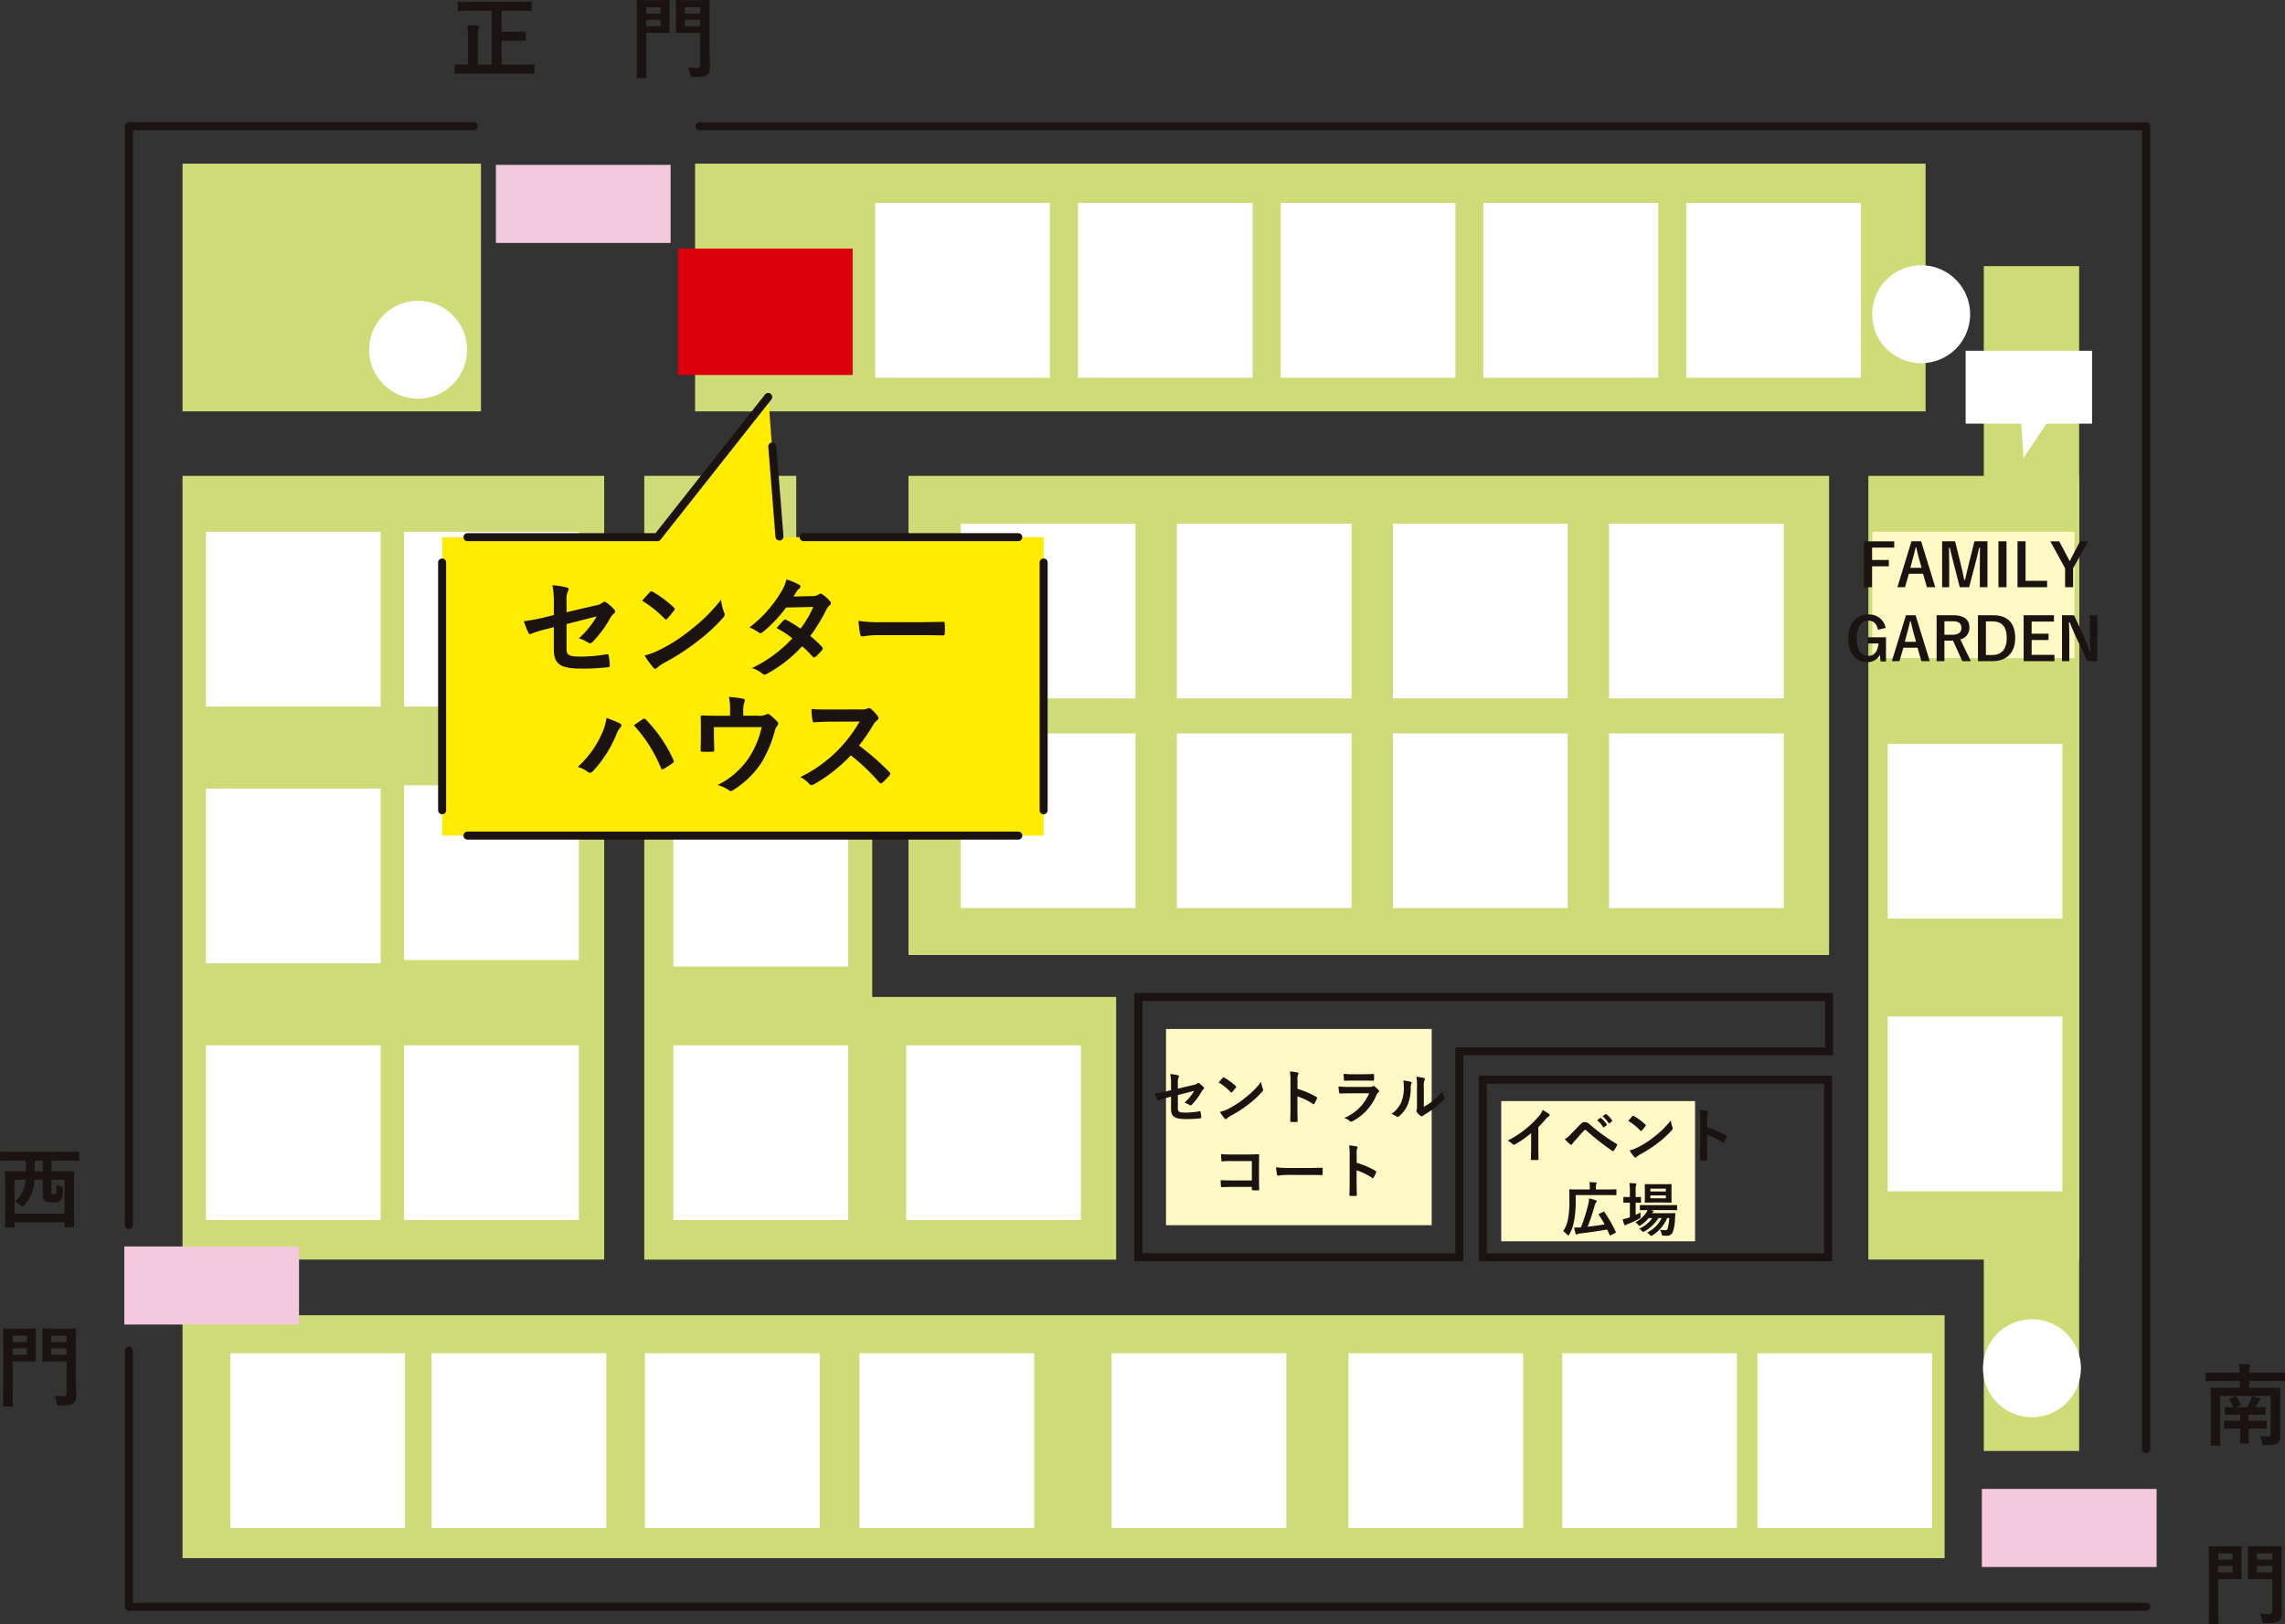
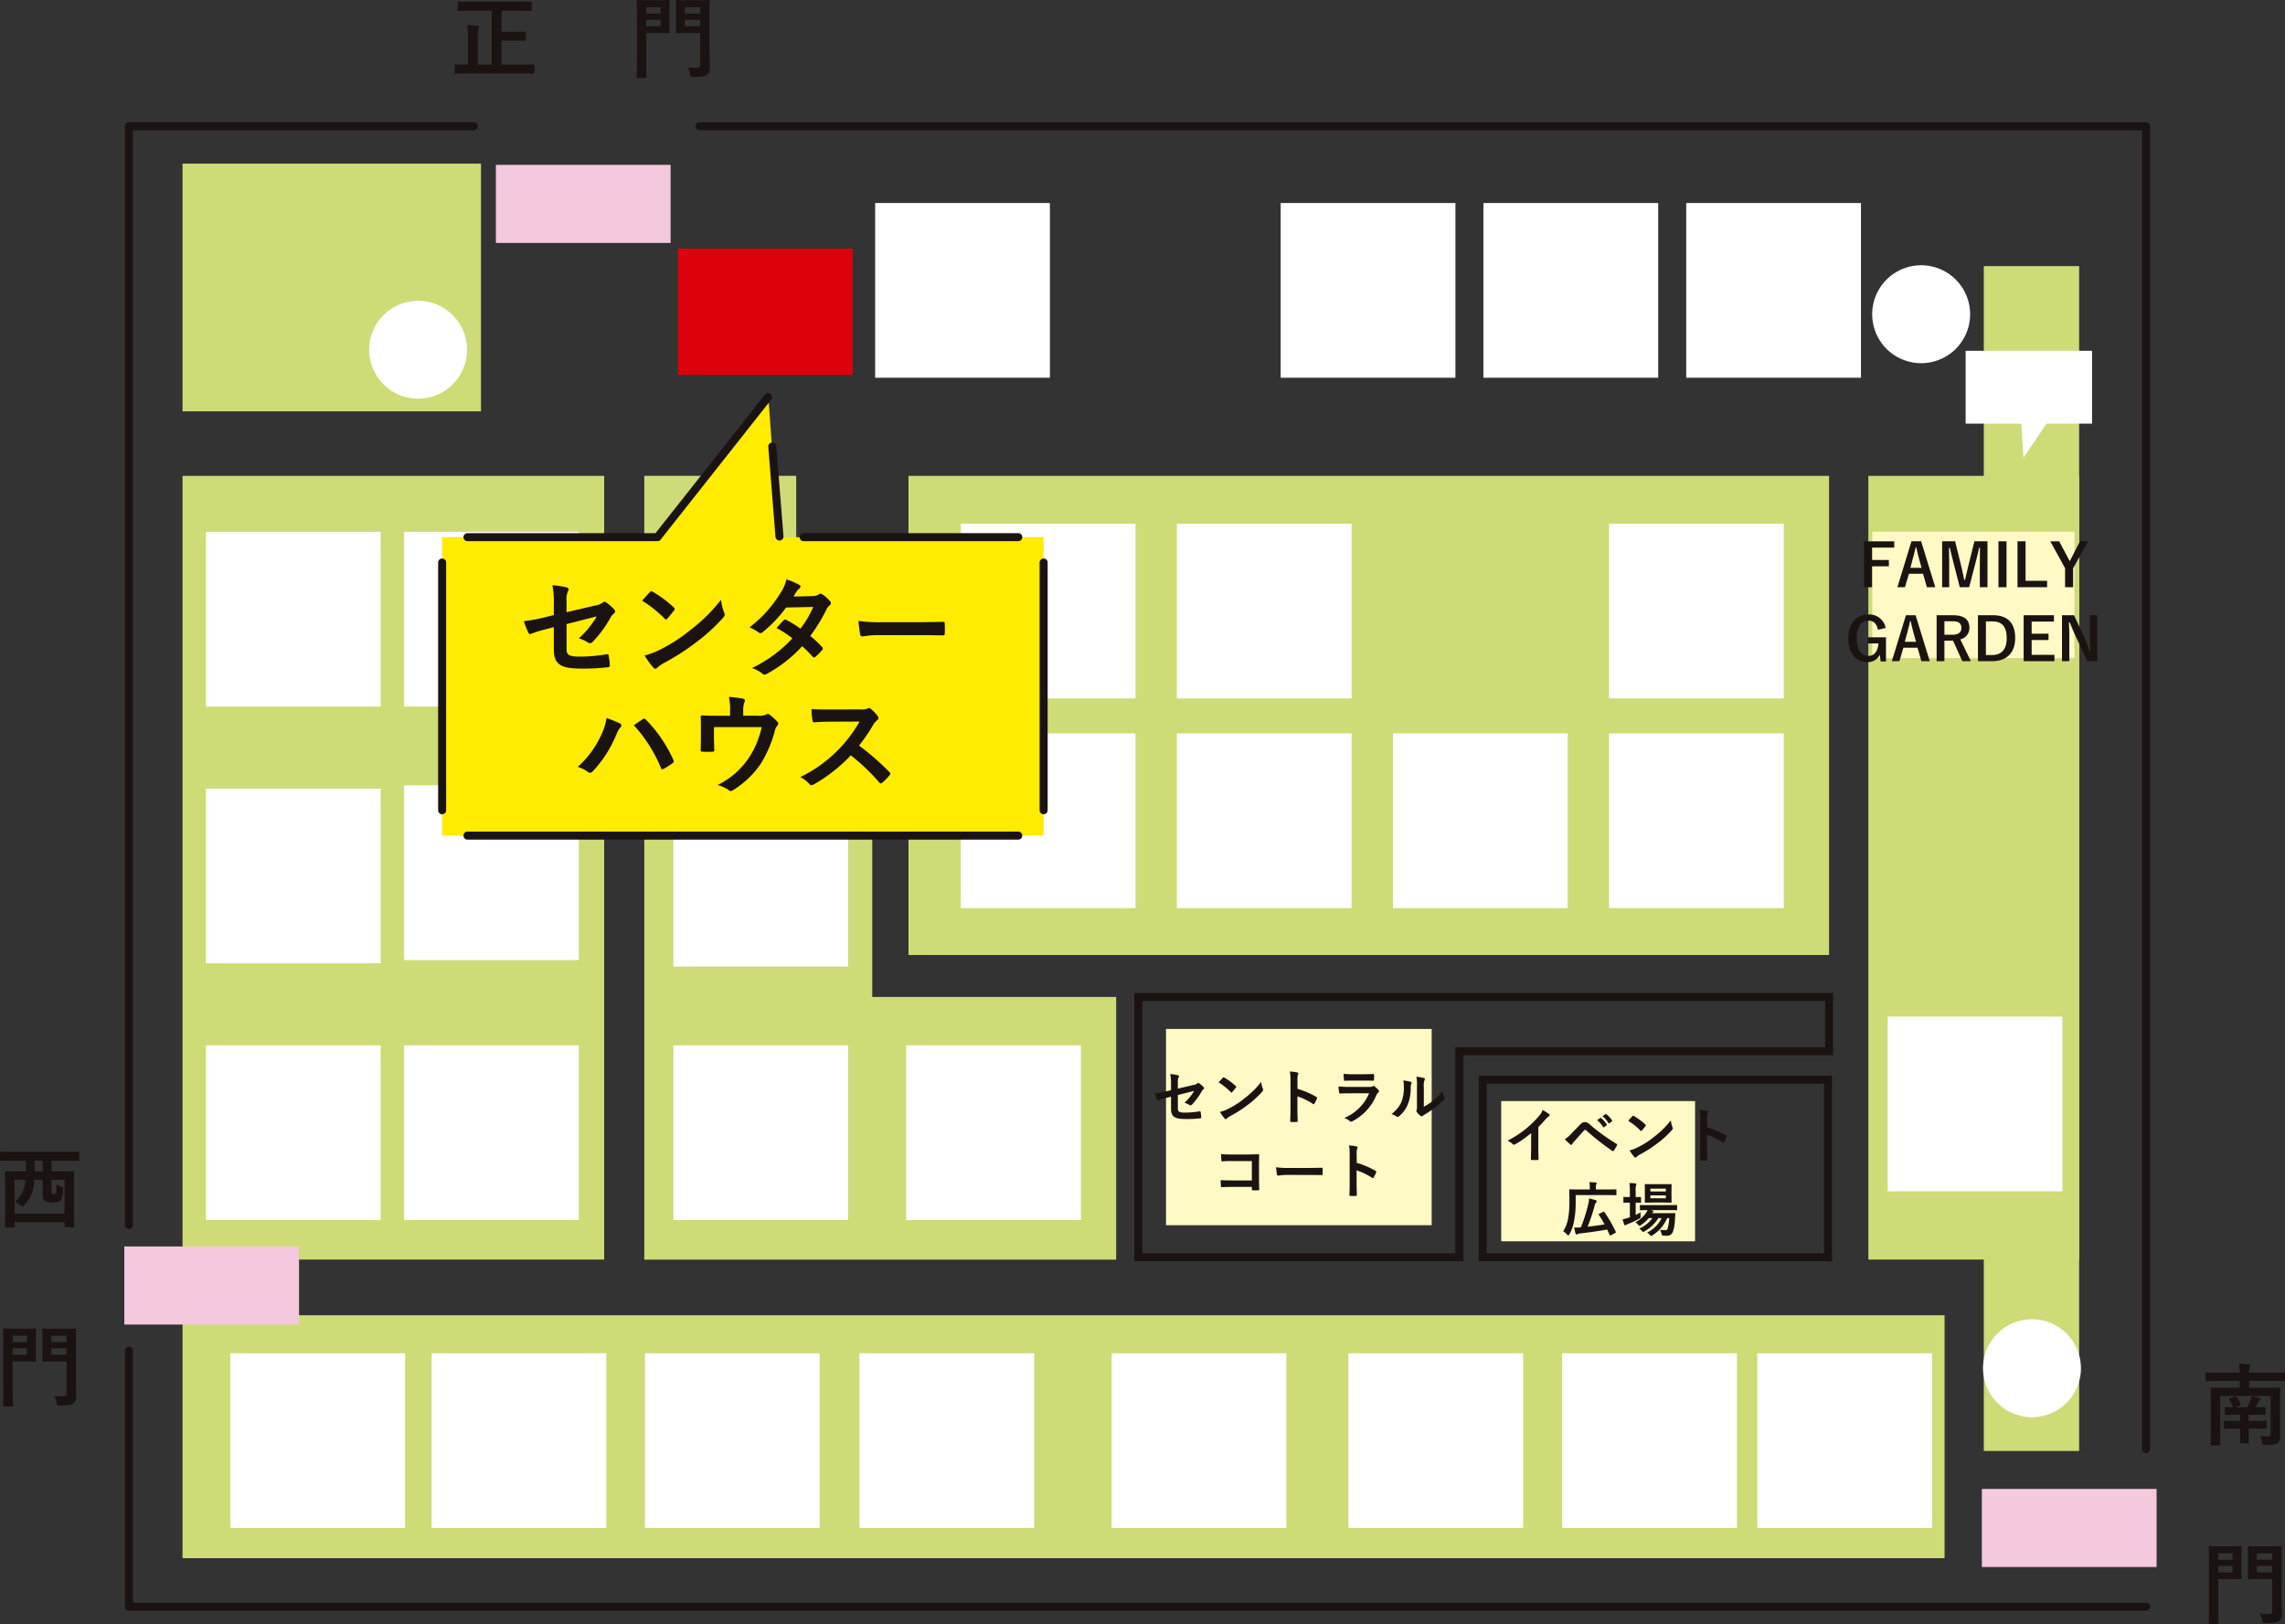
<svg xmlns="http://www.w3.org/2000/svg" width="410.059" height="291.5" viewBox="0 0 410.059 291.5">
  <rect x="0" y="0" width="410.059" height="291.5" fill="#333333" stroke="none" />
  <g id="index_start_map" transform="translate(-174.317 -613.657)">
-     <rect id="長方形_2031" data-name="長方形 2031" width="220.825" height="44.459" transform="translate(299.055 643.026)" fill="#cedb77" />
    <rect id="長方形_2032" data-name="長方形 2032" width="17.113" height="212.652" transform="translate(530.322 661.419)" fill="#cedb77" />
    <path id="パス_5149" data-name="パス 5149" d="M295.6,766.545v-56.37H281.96V673.028H254.691V813.7h84.686v-47.15Z" transform="translate(35.245 26.035)" fill="#cedb77" />
    <rect id="長方形_2033" data-name="長方形 2033" width="165.205" height="85.997" transform="translate(337.35 699.063)" fill="#cedb77" />
    <rect id="長方形_2034" data-name="長方形 2034" width="316.211" height="43.598" transform="translate(207.074 849.711)" fill="#cedb77" />
    <rect id="長方形_2035" data-name="長方形 2035" width="75.666" height="140.655" transform="translate(207.074 699.063)" fill="#cedb77" />
    <rect id="長方形_2036" data-name="長方形 2036" width="53.558" height="44.459" transform="translate(207.074 643.026)" fill="#cedb77" />
    <rect id="長方形_2037" data-name="長方形 2037" width="37.851" height="140.655" transform="translate(509.606 699.063)" fill="#cedb77" />
    <g id="グループ_4066" data-name="グループ 4066" transform="translate(215.644 856.532)">
      <g id="グループ_4065" data-name="グループ 4065">
        <rect id="長方形_2038" data-name="長方形 2038" width="31.359" height="31.359" fill="#fff" />
      </g>
    </g>
    <g id="グループ_4068" data-name="グループ 4068" transform="translate(440.534 650.095)">
      <g id="グループ_4067" data-name="グループ 4067">
        <rect id="長方形_2039" data-name="長方形 2039" width="31.358" height="31.358" fill="#fff" />
      </g>
    </g>
    <g id="グループ_4070" data-name="グループ 4070" transform="translate(416.303 856.532)">
      <g id="グループ_4069" data-name="グループ 4069">
        <rect id="長方形_2040" data-name="長方形 2040" width="31.359" height="31.359" fill="#fff" />
      </g>
    </g>
    <g id="グループ_4072" data-name="グループ 4072" transform="translate(454.662 856.532)">
      <g id="グループ_4071" data-name="グループ 4071">
        <rect id="長方形_2041" data-name="長方形 2041" width="31.359" height="31.359" fill="#fff" />
      </g>
    </g>
    <g id="グループ_4074" data-name="グループ 4074" transform="translate(331.369 650.095)">
      <g id="グループ_4073" data-name="グループ 4073">
        <rect id="長方形_2042" data-name="長方形 2042" width="31.359" height="31.358" fill="#fff" />
      </g>
    </g>
    <g id="グループ_4076" data-name="グループ 4076" transform="translate(251.771 856.532)">
      <g id="グループ_4075" data-name="グループ 4075">
        <rect id="長方形_2043" data-name="長方形 2043" width="31.359" height="31.359" fill="#fff" />
      </g>
    </g>
    <g id="グループ_4078" data-name="グループ 4078" transform="translate(385.514 707.642)">
      <g id="グループ_4077" data-name="グループ 4077">
        <rect id="長方形_2044" data-name="長方形 2044" width="31.358" height="31.359" fill="#fff" />
      </g>
    </g>
    <g id="グループ_4080" data-name="グループ 4080" transform="translate(295.975 658.272)">
      <g id="グループ_4079" data-name="グループ 4079" transform="translate(0)">
        <rect id="長方形_2045" data-name="長方形 2045" width="31.359" height="22.685" fill="#dc000c" />
      </g>
    </g>
    <g id="グループ_4084" data-name="グループ 4084" transform="translate(443.721 811.275)">
      <g id="グループ_4081" data-name="グループ 4081">
        <rect id="長方形_2046" data-name="長方形 2046" width="34.788" height="25.168" fill="#fffac5" />
      </g>
      <g id="グループ_4083" data-name="グループ 4083" transform="translate(1.15 1.595)">
        <g id="グループ_4082" data-name="グループ 4082">
          <path id="パス_5150" data-name="パス 5150" d="M367.911,758.727c0,.732.011,1.359.033,2.21.012.137-.042.18-.158.18a8.748,8.748,0,0,1-1.064,0c-.117,0-.158-.043-.148-.17.012-.765.043-1.456.043-2.178v-2.476a18.312,18.312,0,0,1-2.922,2.04.292.292,0,0,1-.16.043.3.3,0,0,1-.223-.107,3.962,3.962,0,0,0-.915-.627,17.988,17.988,0,0,0,5.61-4.4,3.083,3.083,0,0,0,.67-1.095,9.463,9.463,0,0,1,1.178.744.186.186,0,0,1,.086.158.3.3,0,0,1-.15.234,3.469,3.469,0,0,0-.637.585,17.193,17.193,0,0,1-1.244,1.338Z" transform="translate(-362.397 -752.14)" fill="#1a1311" />
          <path id="パス_5151" data-name="パス 5151" d="M370.612,756.269c.521-.531,1.042-1.073,1.541-1.6.424-.446.626-.564.957-.564a1.233,1.233,0,0,1,.924.436,33.6,33.6,0,0,0,4.76,3.452.187.187,0,0,1,.095.288,6.288,6.288,0,0,1-.552.923c-.053.075-.106.118-.16.118a.178.178,0,0,1-.116-.043,48.481,48.481,0,0,1-4.707-3.707.261.261,0,0,0-.17-.075.224.224,0,0,0-.17.086c-.521.541-1,1.115-1.732,1.922a3.377,3.377,0,0,0-.424.542.241.241,0,0,1-.193.137.208.208,0,0,1-.147-.075,11.965,11.965,0,0,1-.99-.933A4.881,4.881,0,0,0,370.612,756.269Zm5.279-2.91c.053-.043.1-.033.16.02a4.937,4.937,0,0,1,1.01,1.136.109.109,0,0,1-.033.171l-.445.329a.112.112,0,0,1-.181-.032,5.269,5.269,0,0,0-1.073-1.233Zm.945-.692c.065-.042.1-.03.161.023a4.415,4.415,0,0,1,1.008,1.093.123.123,0,0,1-.032.191l-.426.329c-.085.063-.137.032-.181-.033a5.009,5.009,0,0,0-1.062-1.22Z" transform="translate(-359.27 -751.924)" fill="#1a1311" />
          <path id="パス_5152" data-name="パス 5152" d="M378.192,752.952a.2.2,0,0,1,.148-.086.283.283,0,0,1,.138.053,11.085,11.085,0,0,1,2.028,1.509c.065.063.1.1.1.15a.231.231,0,0,1-.063.137c-.16.213-.511.639-.659.8-.053.053-.085.086-.128.086s-.085-.033-.138-.086a11.164,11.164,0,0,0-2.168-1.73C377.681,753.493,377.989,753.164,378.192,752.952Zm.924,5.6a15.614,15.614,0,0,0,3.06-1.976,15.924,15.924,0,0,0,2.911-2.889,4.648,4.648,0,0,0,.3,1.243.554.554,0,0,1,.052.2c0,.095-.052.18-.17.318a17.388,17.388,0,0,1-2.443,2.253,22.962,22.962,0,0,1-3.209,2.082,3.718,3.718,0,0,0-.712.489.287.287,0,0,1-.191.106.274.274,0,0,1-.18-.116,7.38,7.38,0,0,1-.85-1.181A6.329,6.329,0,0,0,379.116,758.55Z" transform="translate(-355.798 -751.826)" fill="#1a1311" />
          <path id="パス_5153" data-name="パス 5153" d="M387.706,755.256a15.044,15.044,0,0,1,3.379,1.443c.116.065.17.14.116.278a6.44,6.44,0,0,1-.457.925c-.043.073-.085.116-.138.116a.159.159,0,0,1-.117-.053,11.78,11.78,0,0,0-2.795-1.361v2.349c0,.689.022,1.316.043,2.082.01.128-.043.16-.191.16a7.42,7.42,0,0,1-.946,0c-.148,0-.2-.032-.2-.16.03-.787.042-1.413.042-2.093v-5.228a8.061,8.061,0,0,0-.107-1.571,7.822,7.822,0,0,1,1.328.17c.148.032.2.095.2.181a.576.576,0,0,1-.083.245,2.737,2.737,0,0,0-.075,1Z" transform="translate(-351.9 -752.143)" fill="#1a1311" />
          <path id="パス_5154" data-name="パス 5154" d="M371.571,764.766a17.773,17.773,0,0,1-.3,3.411,7.232,7.232,0,0,1-.85,2.348c-.075.138-.117.2-.17.2s-.108-.053-.213-.171a3.733,3.733,0,0,0-.712-.6,5.851,5.851,0,0,0,.872-2.221,16.152,16.152,0,0,0,.243-3.176c0-1.326-.02-1.932-.02-2,0-.107.011-.118.117-.118.065,0,.436.022,1.446.022H374.1v-.457a4.231,4.231,0,0,0-.063-.86c.4.01.754.032,1.126.063.106.011.17.043.17.106a.377.377,0,0,1-.063.2,1,1,0,0,0-.075.457v.489h2.156c1.008,0,1.361-.022,1.424-.022.095,0,.106.011.106.118v.806c0,.118-.011.128-.106.128-.063,0-.416-.02-1.424-.02h-5.778Zm4.928,1.721c.138-.063.16-.073.224.021a25.243,25.243,0,0,1,2.04,3.549c.042.106.03.148-.1.211l-.787.414c-.127.065-.181.033-.223-.073-.138-.318-.275-.637-.424-.955-1.371.243-3.208.519-4.95.711a1.017,1.017,0,0,0-.394.118.35.35,0,0,1-.17.063c-.075,0-.117-.043-.16-.16-.085-.3-.17-.679-.255-1.1.383.01.734.01,1.211-.021a29.636,29.636,0,0,0,1.328-4.208,5.142,5.142,0,0,0,.138-.987,10.59,10.59,0,0,1,1.18.318c.148.043.181.1.181.18a.323.323,0,0,1-.1.214,1.42,1.42,0,0,0-.265.594,33.348,33.348,0,0,1-1.264,3.772c1.042-.116,2.1-.256,3.05-.426a17.78,17.78,0,0,0-1.041-1.709c-.053-.086-.042-.128.085-.191Z" transform="translate(-359.358 -748.192)" fill="#1a1311" />
          <path id="パス_5155" data-name="パス 5155" d="M379.084,766.972c.286-.137.584-.275.88-.434-.009.181-.009.426-.009.659.009.351.009.329-.278.489a14.777,14.777,0,0,1-1.953.912,1.609,1.609,0,0,0-.341.15.327.327,0,0,1-.19.095c-.065,0-.108-.03-.161-.137a6.981,6.981,0,0,1-.286-.947,7.362,7.362,0,0,0,1.052-.265c.075-.033.16-.053.245-.086v-2.634h-.085c-.7,0-.913.021-.978.021-.095,0-.1-.011-.1-.116v-.808c0-.106.01-.117.1-.117.065,0,.278.022.978.022h.085v-.913a9.773,9.773,0,0,0-.085-1.6c.414.01.734.03,1.083.063.107.012.17.063.17.117a.542.542,0,0,1-.063.212,4.5,4.5,0,0,0-.063,1.181v.945c.573,0,.775-.022.839-.022.106,0,.117.01.117.117v.808c0,.1-.01.116-.117.116-.063,0-.266-.021-.839-.021Zm5.652.575a6.823,6.823,0,0,1-2.614,3.081c-.128.073-.191.117-.255.117s-.138-.063-.266-.2a1.982,1.982,0,0,0-.468-.4,5.667,5.667,0,0,0,2.614-2.592h-.574a7.091,7.091,0,0,1-2.476,2.359.682.682,0,0,1-.265.116c-.085,0-.138-.065-.266-.2a1.871,1.871,0,0,0-.447-.373,6.068,6.068,0,0,0,2.371-1.9h-.67a5.783,5.783,0,0,1-1.4,1.253c-.137.085-.2.138-.265.138s-.117-.063-.223-.191a2.252,2.252,0,0,0-.511-.446,5.409,5.409,0,0,0,1.965-1.743,2.115,2.115,0,0,0,.224-.444c-.872,0-1.2.02-1.253.02-.108,0-.118-.01-.118-.126v-.692c0-.105.01-.117.118-.117.062,0,.414.022,1.443.022h3.56c1.03,0,1.391-.022,1.444-.022.106,0,.117.011.117.117v.692c0,.116-.01.126-.117.126-.053,0-.414-.02-1.444-.02h-3.188l.351.083c.1.033.148.1.148.138a.145.145,0,0,1-.085.14.5.5,0,0,0-.17.191h2.773c.9,0,1.211-.022,1.274-.022.117,0,.148.022.138.138l-.073,1.073a7.194,7.194,0,0,1-.331,2.04,1.122,1.122,0,0,1-1.2.817,4.457,4.457,0,0,1-.542-.022c-.245-.02-.245-.02-.328-.349a3.7,3.7,0,0,0-.278-.7,5.653,5.653,0,0,0,.967.065c.233,0,.319-.033.414-.331a8.639,8.639,0,0,0,.278-1.825Zm-.606-6.078c.914,0,1.211-.02,1.285-.02.108,0,.117.009.117.117,0,.063-.02.318-.02.9v1.285c0,.606.02.85.02.913,0,.107-.009.117-.117.117-.073,0-.371-.022-1.285-.022h-2c-.924,0-1.221.022-1.3.022-.1,0-.116-.01-.116-.117,0-.075.02-.308.02-.913v-1.285c0-.585-.02-.84-.02-.9,0-.108.011-.117.116-.117.075,0,.373.02,1.3.02Zm-2.412.8v.511H384.5v-.511Zm2.785,1.211h-2.785V764H384.5Z" transform="translate(-356.105 -748.146)" fill="#1a1311" />
        </g>
      </g>
    </g>
    <g id="グループ_4087" data-name="グループ 4087" transform="translate(381.562 798.331)">
      <g id="グループ_4085" data-name="グループ 4085" transform="translate(2.004)">
        <rect id="長方形_2047" data-name="長方形 2047" width="47.676" height="35.222" fill="#fffac5" />
      </g>
      <g id="グループ_4086" data-name="グループ 4086" transform="translate(0 7.638)">
        <path id="パス_5156" data-name="パス 5156" d="M321.287,749.533a8.7,8.7,0,0,0-.137-1.87,7.75,7.75,0,0,1,1.369.211c.138.033.2.1.2.193a.336.336,0,0,1-.063.171,1.888,1.888,0,0,0-.138.945v1.093l2.772-.649a1.474,1.474,0,0,0,.755-.308.255.255,0,0,1,.148-.062.233.233,0,0,1,.15.062,4.127,4.127,0,0,1,.785.692.268.268,0,0,1,.095.191.285.285,0,0,1-.138.211,1.39,1.39,0,0,0-.328.414,11.16,11.16,0,0,1-1.69,2.294.421.421,0,0,1-.275.16.337.337,0,0,1-.2-.073,3.568,3.568,0,0,0-.882-.4,8.817,8.817,0,0,0,1.732-2.125l-2.922.742v2.412c0,.564.191.744,1.338.744a16.017,16.017,0,0,0,2.571-.233c.15-.022.161.053.181.211a4.965,4.965,0,0,1,.1.893c0,.105-.063.148-.223.16a21.12,21.12,0,0,1-2.539.127c-2.03,0-2.657-.434-2.657-1.869v-2.148l-.679.181a11.263,11.263,0,0,0-1.5.457.489.489,0,0,1-.128.042c-.075,0-.117-.053-.17-.17a8.018,8.018,0,0,1-.426-1.083,16.477,16.477,0,0,0,2-.372l.9-.223Z" transform="translate(-318.387 -747.207)" fill="#1a1311" />
        <path id="パス_5157" data-name="パス 5157" d="M327.088,748.155a.2.2,0,0,1,.15-.086.284.284,0,0,1,.137.053,11.09,11.09,0,0,1,2.03,1.509c.065.063.095.1.095.15a.23.23,0,0,1-.063.137c-.158.213-.509.639-.659.8-.053.053-.083.086-.128.086s-.083-.033-.137-.086a11.207,11.207,0,0,0-2.168-1.73C326.578,748.7,326.886,748.367,327.088,748.155Zm.925,5.6a15.789,15.789,0,0,0,3.06-1.977,16.044,16.044,0,0,0,2.91-2.889,4.708,4.708,0,0,0,.3,1.242.527.527,0,0,1,.052.2c0,.095-.052.181-.17.318a17.226,17.226,0,0,1-2.443,2.253,22.85,22.85,0,0,1-3.208,2.082,3.756,3.756,0,0,0-.714.489.284.284,0,0,1-.19.106.268.268,0,0,1-.18-.116,7.338,7.338,0,0,1-.85-1.18A6.5,6.5,0,0,0,328.013,753.754Z" transform="translate(-314.898 -747.029)" fill="#1a1311" />
        <path id="パス_5158" data-name="パス 5158" d="M336.6,750.459a14.939,14.939,0,0,1,3.378,1.444c.117.065.17.138.117.276a6.451,6.451,0,0,1-.456.925c-.043.073-.086.116-.139.116a.161.161,0,0,1-.117-.053,11.794,11.794,0,0,0-2.794-1.361v2.349c0,.691.02,1.316.042,2.082.012.128-.042.16-.191.16a7.4,7.4,0,0,1-.945,0c-.15,0-.2-.032-.2-.16.033-.787.045-1.413.045-2.093v-5.226a8.045,8.045,0,0,0-.108-1.572,7.822,7.822,0,0,1,1.328.17c.15.032.2.095.2.181a.582.582,0,0,1-.085.245,2.789,2.789,0,0,0-.073,1Z" transform="translate(-311.001 -747.346)" fill="#1a1311" />
        <path id="パス_5159" data-name="パス 5159" d="M343.168,751.13c-.532,0-1.063.01-1.594.042-.095,0-.138-.063-.16-.2a8.079,8.079,0,0,1-.116-1.073,18.928,18.928,0,0,0,1.953.085H346.9a1.178,1.178,0,0,0,.564-.116.223.223,0,0,1,.14-.063.268.268,0,0,1,.158.073,6.231,6.231,0,0,1,.712.659.307.307,0,0,1,.105.223.25.25,0,0,1-.117.2,1.218,1.218,0,0,0-.361.5,9.293,9.293,0,0,1-4.333,4.7.527.527,0,0,1-.214.073.343.343,0,0,1-.233-.126,3.084,3.084,0,0,0-.987-.552,8.288,8.288,0,0,0,4.461-4.429Zm.712-2.284c-.479,0-1.01.01-1.456.042-.106,0-.139-.063-.15-.233a9.342,9.342,0,0,1-.053-1.02,14.737,14.737,0,0,0,1.742.073h1.912c.692,0,1.254-.031,1.67-.053.095,0,.125.053.125.171a4.982,4.982,0,0,1,0,.829c0,.181-.03.223-.19.211-.351,0-.85-.02-1.5-.02Z" transform="translate(-308.34 -747.22)" fill="#1a1311" />
        <path id="パス_5160" data-name="パス 5160" d="M351.357,748.9c.18.053.2.181.137.331a1.532,1.532,0,0,0-.128.721,7.922,7.922,0,0,1-.573,3.123,5.456,5.456,0,0,1-1.509,2,.475.475,0,0,1-.276.138.362.362,0,0,1-.2-.085,3.726,3.726,0,0,0-.9-.446,5.269,5.269,0,0,0,1.764-2.115,6.908,6.908,0,0,0,.446-3.007,2.821,2.821,0,0,0-.106-.892A8.917,8.917,0,0,1,351.357,748.9Zm2.358,4.494a10.711,10.711,0,0,0,1.509-.988,10.19,10.19,0,0,0,1.859-1.805,3.052,3.052,0,0,0,.329,1.073.544.544,0,0,1,.065.181c0,.073-.045.148-.161.265a13.22,13.22,0,0,1-1.572,1.391,17.4,17.4,0,0,1-1.89,1.276,3.644,3.644,0,0,0-.308.223.342.342,0,0,1-.213.085.452.452,0,0,1-.223-.085,3.055,3.055,0,0,1-.637-.647.417.417,0,0,1-.095-.223.32.32,0,0,1,.042-.161c.075-.137.063-.265.063-.807v-3.326a8.574,8.574,0,0,0-.1-1.847,10,10,0,0,1,1.326.222c.138.033.191.1.191.181a.676.676,0,0,1-.083.266,2.915,2.915,0,0,0-.1,1.178Z" transform="translate(-305.444 -747.061)" fill="#1a1311" />
        <path id="パス_5161" data-name="パス 5161" d="M332.193,758.9h-3.707a14.479,14.479,0,0,0-1.594.063c-.117,0-.16-.052-.16-.18-.032-.288-.053-.787-.053-1.136a15.672,15.672,0,0,0,1.775.073h3.155c.552,0,1.115-.022,1.679-.043.17,0,.223.043.211.181,0,.564-.02,1.115-.02,1.679v2.539c0,.775.032,1.626.042,1.923,0,.106-.042.137-.191.148a6.731,6.731,0,0,1-.934,0c-.17-.011-.2-.022-.2-.181v-.424h-3.655c-.669,0-1.231.033-1.742.043-.095,0-.137-.043-.148-.16a10.172,10.172,0,0,1-.052-1.1c.5.032,1.115.053,1.953.053h3.644Z" transform="translate(-314.787 -742.831)" fill="#1a1311" />
        <path id="パス_5162" data-name="パス 5162" d="M335.476,760.67a8.455,8.455,0,0,0-1.562.128c-.127,0-.211-.063-.245-.223a11.726,11.726,0,0,1-.158-1.286,13.614,13.614,0,0,0,2.294.128h3.421c.807,0,1.626-.021,2.444-.033.158-.009.19.022.19.15a7.719,7.719,0,0,1,0,1c0,.128-.042.171-.19.16-.8-.01-1.584-.021-2.369-.021Z" transform="translate(-311.755 -742.109)" fill="#1a1311" />
        <path id="パス_5163" data-name="パス 5163" d="M343.983,759.684a15.062,15.062,0,0,1,3.379,1.444c.117.065.17.14.117.278a6.572,6.572,0,0,1-.456.923c-.045.075-.086.117-.14.117a.161.161,0,0,1-.117-.053,11.786,11.786,0,0,0-2.794-1.359v2.349c0,.689.02,1.316.042,2.081.012.128-.042.158-.191.158a6.9,6.9,0,0,1-.945,0c-.15,0-.2-.03-.2-.158.033-.787.043-1.413.043-2.093v-5.228a8.07,8.07,0,0,0-.106-1.572,7.944,7.944,0,0,1,1.328.171c.15.031.2.095.2.18a.582.582,0,0,1-.085.245,2.753,2.753,0,0,0-.075,1Z" transform="translate(-307.764 -743.301)" fill="#1a1311" />
      </g>
    </g>
    <g id="グループ_4091" data-name="グループ 4091" transform="translate(506.003 709.086)">
      <g id="グループ_4088" data-name="グループ 4088" transform="translate(4.312)">
        <rect id="長方形_2048" data-name="長方形 2048" width="36.283" height="22.686" fill="#fffac5" />
      </g>
      <g id="グループ_4090" data-name="グループ 4090" transform="translate(0 1.722)">
        <g id="グループ_4089" data-name="グループ 4089">
          <path id="パス_5164" data-name="パス 5164" d="M412.282,682.329H408.3v2.22h3.018v1.138H408.3v3.75h-1.446v-8.244h5.43Z" transform="translate(-404.035 -681.193)" fill="#1a1311" />
          <path id="パス_5165" data-name="パス 5165" d="M417.822,689.437h-1.5l-.7-2.422h-2.529l-.712,2.422h-1.361l2.529-8.244h1.732Zm-2.932-5.153c-.181-.647-.309-1.253-.489-2.028h-.095c-.181.785-.331,1.381-.511,2.018l-.446,1.679h2.018Z" transform="translate(-402.207 -681.193)" fill="#1a1311" />
          <path id="パス_5166" data-name="パス 5166" d="M424.741,689.437h-1.369v-4.165c0-1.03.009-1.933.02-2.91h-.148c-.213.945-.406,1.8-.68,2.8l-1.115,4.271H419.77l-1.083-4.218c-.256-.957-.459-1.849-.7-2.857h-.147c.022.955.03,1.912.03,2.932v4.143H416.6v-8.244h2.329l1.04,4.206c.213.862.424,1.818.594,2.72h.15c.223-.9.393-1.752.637-2.7l1.052-4.229h2.338Z" transform="translate(-399.76 -681.193)" fill="#1a1311" />
          <path id="パス_5167" data-name="パス 5167" d="M425.075,689.437h-1.446v-8.244h1.446Z" transform="translate(-396.679 -681.193)" fill="#1a1311" />
          <path id="パス_5168" data-name="パス 5168" d="M427.452,688.279h3.867v1.158h-5.312v-8.244h1.446Z" transform="translate(-395.636 -681.193)" fill="#1a1311" />
          <path id="パス_5169" data-name="パス 5169" d="M434.195,686.028v3.409h-1.444v-3.409l-2.656-4.835h1.592l1.637,3.07c.106.191.158.308.255.5.1-.2.148-.309.265-.511l1.584-3.06h1.466Z" transform="translate(-393.843 -681.193)" fill="#1a1311" />
          <path id="パス_5170" data-name="パス 5170" d="M410.216,693.064c-.2-1.042-.767-1.636-1.712-1.636-1.253,0-2.092,1.062-2.092,3.165s.818,3.166,2.071,3.166c1.158,0,1.71-.924,1.838-2.241H408.4v-1.1h3.261v4.344h-.955l-.161-1.2a2.348,2.348,0,0,1-2.21,1.308c-2.05,0-3.441-1.531-3.441-4.261s1.476-4.282,3.591-4.282a2.987,2.987,0,0,1,3.123,2.412Z" transform="translate(-404.894 -677.19)" fill="#1a1311" />
          <path id="パス_5171" data-name="パス 5171" d="M417.133,698.662h-1.5l-.7-2.421H412.4l-.712,2.421h-1.359l2.529-8.243h1.732Zm-2.933-5.153c-.181-.647-.308-1.253-.488-2.028h-.1c-.181.786-.329,1.381-.509,2.018l-.447,1.68h2.018Z" transform="translate(-402.509 -677.147)" fill="#1a1311" />
          <path id="パス_5172" data-name="パス 5172" d="M418.878,690.419c2.008,0,2.922.806,2.922,2.241a2.093,2.093,0,0,1-1.637,2.093l1.9,3.908h-1.541l-1.667-3.7c-.117,0-.233.011-.373.011h-1.167v3.685h-1.4v-8.243Zm-1.561,3.5h1.433c1.126,0,1.615-.469,1.615-1.234,0-.732-.414-1.19-1.551-1.19h-1.5Z" transform="translate(-400.062 -677.147)" fill="#1a1311" />
          <path id="パス_5173" data-name="パス 5173" d="M423.835,690.419c2.454,0,3.92,1.295,3.92,4.068s-1.637,4.174-4.113,4.174h-2.571v-8.243Zm-1.339,7.139h1.116c1.6,0,2.624-.915,2.624-3.06,0-2.126-.957-2.976-2.549-2.976H422.5Z" transform="translate(-397.8 -677.147)" fill="#1a1311" />
          <path id="パス_5174" data-name="パス 5174" d="M432.21,691.555h-4v2.178h3.028v1.136h-3.028v2.656h4.09v1.136H426.77v-8.243h5.44Z" transform="translate(-395.301 -677.147)" fill="#1a1311" />
          <path id="パス_5175" data-name="パス 5175" d="M437.874,698.662H436.12l-2-4.249c-.478-1.03-.807-1.8-1.18-2.719H432.8c.053.977.075,1.955.075,2.975v3.993h-1.318v-8.243h2.158l1.709,3.654a25.132,25.132,0,0,1,1.095,2.827h.148c-.065-1.01-.106-1.913-.106-3.018v-3.462h1.318Z" transform="translate(-393.204 -677.147)" fill="#1a1311" />
        </g>
      </g>
    </g>
    <g id="グループ_4093" data-name="グループ 4093" transform="translate(263.307 643.245)">
      <g id="グループ_4092" data-name="グループ 4092" transform="translate(0)">
        <rect id="長方形_2049" data-name="長方形 2049" width="31.358" height="14.014" fill="#f4c8dd" />
      </g>
    </g>
    <g id="グループ_4095" data-name="グループ 4095" transform="translate(196.624 837.369)">
      <g id="グループ_4094" data-name="グループ 4094">
        <rect id="長方形_2050" data-name="長方形 2050" width="31.359" height="14.013" fill="#f4c8dd" />
      </g>
    </g>
    <g id="グループ_4097" data-name="グループ 4097" transform="translate(529.975 880.884)">
      <g id="グループ_4096" data-name="グループ 4096">
        <rect id="長方形_2051" data-name="長方形 2051" width="31.359" height="14.013" fill="#f4c8dd" />
      </g>
    </g>
    <g id="グループ_4099" data-name="グループ 4099" transform="translate(385.514 745.281)">
      <g id="グループ_4098" data-name="グループ 4098">
        <rect id="長方形_2052" data-name="長方形 2052" width="31.358" height="31.359" fill="#fff" />
      </g>
    </g>
    <g id="グループ_4101" data-name="グループ 4101" transform="translate(424.293 707.642)">
      <g id="グループ_4100" data-name="グループ 4100" transform="translate(0)">
-         <rect id="長方形_2053" data-name="長方形 2053" width="31.359" height="31.359" fill="#fff" />
-       </g>
+         </g>
    </g>
    <g id="グループ_4103" data-name="グループ 4103" transform="translate(463.072 707.642)">
      <g id="グループ_4102" data-name="グループ 4102">
        <rect id="長方形_2054" data-name="長方形 2054" width="31.359" height="31.359" fill="#fff" />
      </g>
    </g>
    <g id="グループ_4105" data-name="グループ 4105" transform="translate(211.273 755.19)">
      <g id="グループ_4104" data-name="グループ 4104">
        <rect id="長方形_2055" data-name="長方形 2055" width="31.358" height="31.358" fill="#fff" />
      </g>
    </g>
    <g id="グループ_4107" data-name="グループ 4107" transform="translate(295.158 755.769)">
      <g id="グループ_4106" data-name="グループ 4106">
        <rect id="長方形_2056" data-name="長方形 2056" width="31.359" height="31.359" fill="#fff" />
      </g>
    </g>
    <g id="グループ_4109" data-name="グループ 4109" transform="translate(463.072 745.281)">
      <g id="グループ_4108" data-name="グループ 4108">
        <rect id="長方形_2057" data-name="長方形 2057" width="31.359" height="31.359" fill="#fff" />
      </g>
    </g>
    <g id="グループ_4111" data-name="グループ 4111" transform="translate(211.273 709.107)">
      <g id="グループ_4110" data-name="グループ 4110">
        <rect id="長方形_2058" data-name="長方形 2058" width="31.358" height="31.359" fill="#fff" />
      </g>
    </g>
    <g id="グループ_4113" data-name="グループ 4113" transform="translate(328.551 856.532)">
      <g id="グループ_4112" data-name="グループ 4112" transform="translate(0)">
        <rect id="長方形_2059" data-name="長方形 2059" width="31.359" height="31.359" fill="#fff" />
      </g>
    </g>
    <g id="グループ_4115" data-name="グループ 4115" transform="translate(513.072 796.109)">
      <g id="グループ_4114" data-name="グループ 4114">
        <rect id="長方形_2060" data-name="長方形 2060" width="31.359" height="31.359" fill="#fff" />
      </g>
    </g>
    <g id="グループ_4117" data-name="グループ 4117" transform="translate(513.072 747.159)">
      <g id="グループ_4116" data-name="グループ 4116">
-         <rect id="長方形_2061" data-name="長方形 2061" width="31.359" height="31.358" fill="#fff" />
-       </g>
+         </g>
    </g>
    <g id="グループ_4119" data-name="グループ 4119" transform="translate(290.053 856.532)">
      <g id="グループ_4118" data-name="グループ 4118">
        <rect id="長方形_2062" data-name="長方形 2062" width="31.358" height="31.359" fill="#fff" />
      </g>
    </g>
    <g id="グループ_4121" data-name="グループ 4121" transform="translate(211.273 801.271)">
      <g id="グループ_4120" data-name="グループ 4120">
        <rect id="長方形_2063" data-name="長方形 2063" width="31.358" height="31.359" fill="#fff" />
      </g>
    </g>
    <g id="グループ_4123" data-name="グループ 4123" transform="translate(346.735 745.281)">
      <g id="グループ_4122" data-name="グループ 4122">
        <rect id="長方形_2064" data-name="長方形 2064" width="31.359" height="31.359" fill="#fff" />
      </g>
    </g>
    <g id="グループ_4125" data-name="グループ 4125" transform="translate(404.144 650.095)">
      <g id="グループ_4124" data-name="グループ 4124">
        <rect id="長方形_2065" data-name="長方形 2065" width="31.359" height="31.358" fill="#fff" />
      </g>
    </g>
    <g id="グループ_4127" data-name="グループ 4127" transform="translate(476.921 650.095)">
      <g id="グループ_4126" data-name="グループ 4126">
        <rect id="長方形_2066" data-name="長方形 2066" width="31.358" height="31.358" fill="#fff" />
      </g>
    </g>
    <g id="グループ_4129" data-name="グループ 4129" transform="translate(424.293 745.281)">
      <g id="グループ_4128" data-name="グループ 4128" transform="translate(0)">
        <rect id="長方形_2067" data-name="長方形 2067" width="31.359" height="31.359" fill="#fff" />
      </g>
    </g>
    <g id="グループ_4131" data-name="グループ 4131" transform="translate(346.735 707.642)">
      <g id="グループ_4130" data-name="グループ 4130">
        <rect id="長方形_2068" data-name="長方形 2068" width="31.359" height="31.359" fill="#fff" />
      </g>
    </g>
    <g id="グループ_4133" data-name="グループ 4133" transform="translate(246.838 709.107)">
      <g id="グループ_4132" data-name="グループ 4132">
        <rect id="長方形_2069" data-name="長方形 2069" width="31.359" height="31.359" fill="#fff" />
      </g>
    </g>
    <g id="グループ_4135" data-name="グループ 4135" transform="translate(373.803 856.532)">
      <g id="グループ_4134" data-name="グループ 4134" transform="translate(0)">
        <rect id="長方形_2070" data-name="長方形 2070" width="31.359" height="31.359" fill="#fff" />
      </g>
    </g>
    <g id="グループ_4137" data-name="グループ 4137" transform="translate(246.838 801.271)">
      <g id="グループ_4136" data-name="グループ 4136">
        <rect id="長方形_2071" data-name="長方形 2071" width="31.359" height="31.359" fill="#fff" />
      </g>
    </g>
    <g id="グループ_4139" data-name="グループ 4139" transform="translate(246.838 754.607)">
      <g id="グループ_4138" data-name="グループ 4138">
        <rect id="長方形_2072" data-name="長方形 2072" width="31.359" height="31.359" fill="#fff" />
      </g>
    </g>
    <g id="グループ_4141" data-name="グループ 4141" transform="translate(336.935 801.271)">
      <g id="グループ_4140" data-name="グループ 4140" transform="translate(0)">
        <rect id="長方形_2073" data-name="長方形 2073" width="31.359" height="31.359" fill="#fff" />
      </g>
    </g>
    <g id="グループ_4143" data-name="グループ 4143" transform="translate(489.678 856.532)">
      <g id="グループ_4142" data-name="グループ 4142">
        <rect id="長方形_2074" data-name="長方形 2074" width="31.359" height="31.359" fill="#fff" />
      </g>
    </g>
    <g id="グループ_4145" data-name="グループ 4145" transform="translate(295.158 801.271)">
      <g id="グループ_4144" data-name="グループ 4144">
        <rect id="長方形_2075" data-name="長方形 2075" width="31.359" height="31.359" fill="#fff" />
      </g>
    </g>
    <g id="グループ_4147" data-name="グループ 4147" transform="translate(367.756 650.095)">
      <g id="グループ_4146" data-name="グループ 4146" transform="translate(0)">
-         <rect id="長方形_2076" data-name="長方形 2076" width="31.359" height="31.358" fill="#fff" />
-       </g>
+         </g>
    </g>
    <g id="グループ_4148" data-name="グループ 4148" transform="translate(240.56 667.638)">
      <circle id="楕円形_194" data-name="楕円形 194" cx="8.787" cy="8.787" r="8.787" fill="#fff" />
    </g>
    <g id="グループ_4149" data-name="グループ 4149" transform="translate(510.296 661.266)">
      <path id="パス_5176" data-name="パス 5176" d="M425.452,655.539a8.787,8.787,0,1,1-8.788-8.786A8.789,8.789,0,0,1,425.452,655.539Z" transform="translate(-407.878 -646.753)" fill="#fff" />
    </g>
    <g id="グループ_4150" data-name="グループ 4150" transform="translate(530.182 850.438)">
      <path id="パス_5177" data-name="パス 5177" d="M439.276,787.044a8.787,8.787,0,1,1-8.788-8.785A8.788,8.788,0,0,1,439.276,787.044Z" transform="translate(-421.702 -778.259)" fill="#fff" />
    </g>
    <g id="グループ_4151" data-name="グループ 4151" transform="translate(527.066 676.616)">
      <rect id="長方形_2077" data-name="長方形 2077" width="22.685" height="13.074" fill="#fff" />
      <path id="パス_5178" data-name="パス 5178" d="M426.449,666H431.5l-4.616,6.886Z" transform="translate(-416.505 -653.664)" fill="#fff" />
    </g>
    <path id="パス_5179" data-name="パス 5179" d="M374.88,785.7H315.824V737.538h125.4v11.2H374.88Zm-57.618-1.438h56.179V747.3h66.342v-8.319H317.263Z" transform="translate(62.052 54.323)" fill="#1a1311" />
    <path id="パス_5180" data-name="パス 5180" d="M422.194,781.173H358.8V747.867h63.391Zm-61.952-1.438h60.514V749.305H360.242Z" transform="translate(80.898 58.852)" fill="#1a1311" />
    <path id="パス_5181" data-name="パス 5181" d="M190.616,827.536a.719.719,0,0,1-.719-.719V629.629a.719.719,0,0,1,.719-.719H252.5a.719.719,0,1,1,0,1.438H191.336V826.817A.718.718,0,0,1,190.616,827.536Z" transform="translate(6.832 6.688)" fill="#1a1311" />
    <path id="パス_5182" data-name="パス 5182" d="M552.623,829.08H190.616a.72.72,0,0,1-.719-.719V782.393a.719.719,0,0,1,1.439,0v45.248H552.623a.719.719,0,1,1,0,1.438Z" transform="translate(6.832 73.676)" fill="#1a1311" />
    <path id="パス_5183" data-name="パス 5183" d="M521.412,867.762a.719.719,0,0,1-.719-.719V630.349h-258.9a.719.719,0,1,1,0-1.438H521.412a.719.719,0,0,1,.719.719V867.043A.719.719,0,0,1,521.412,867.762Z" transform="translate(38.043 6.688)" fill="#1a1311" />
    <g id="グループ_4154" data-name="グループ 4154" transform="translate(252.94 684.168)">
      <g id="グループ_4152" data-name="グループ 4152" transform="translate(0.719 0.719)">
        <rect id="長方形_2078" data-name="長方形 2078" width="107.945" height="53.562" transform="translate(0 25.179)" fill="#ffec00" />
        <path id="パス_5184" data-name="パス 5184" d="M279.028,691.385H254.7l22.249-28.211Z" transform="translate(-218.412 -663.174)" fill="#ffec00" />
      </g>
      <path id="パス_5185" data-name="パス 5185" d="M331.7,718.85H232.855a.719.719,0,0,1,0-1.438H331.7a.719.719,0,1,1,0,1.438Z" transform="translate(-227.586 -638.671)" fill="#1a1311" />
      <path id="パス_5186" data-name="パス 5186" d="M266.945,689.292h-34.09a.719.719,0,0,1,0-1.439H266.6l19.674-24.906a.72.72,0,0,1,1.131.89l-19.892,25.18A.725.725,0,0,1,266.945,689.292Z" transform="translate(-227.586 -662.674)" fill="#1a1311" />
      <path id="パス_5187" data-name="パス 5187" d="M313.311,681.616H274.793a.719.719,0,1,1,0-1.438h38.517a.719.719,0,0,1,0,1.438Z" transform="translate(-209.196 -654.998)" fill="#1a1311" />
      <path id="パス_5188" data-name="パス 5188" d="M229.692,729.241a.719.719,0,0,1-.719-.719V684.06a.719.719,0,0,1,1.439,0v44.461A.719.719,0,0,1,229.692,729.241Z" transform="translate(-228.973 -653.611)" fill="#1a1311" />
      <path id="パス_5189" data-name="パス 5189" d="M304.732,729.241a.719.719,0,0,1-.719-.719V684.06a.719.719,0,0,1,1.438,0v44.461A.719.719,0,0,1,304.732,729.241Z" transform="translate(-196.068 -653.611)" fill="#1a1311" />
      <path id="パス_5190" data-name="パス 5190" d="M272.168,686.459a.72.72,0,0,1-.716-.662l-1.286-16.157a.719.719,0,0,1,.659-.774.728.728,0,0,1,.775.659l1.286,16.157a.719.719,0,0,1-.66.774Z" transform="translate(-210.911 -659.959)" fill="#1a1311" />
      <g id="グループ_4153" data-name="グループ 4153" transform="translate(15.391 33.479)">
        <path id="パス_5191" data-name="パス 5191" d="M245.046,690.138a16.011,16.011,0,0,0-.256-3.465,14.211,14.211,0,0,1,2.54.393c.256.059.374.178.374.355a.636.636,0,0,1-.118.315,3.529,3.529,0,0,0-.256,1.752v2.028l5.138-1.2a2.774,2.774,0,0,0,1.4-.57.459.459,0,0,1,.275-.119.422.422,0,0,1,.278.119,7.671,7.671,0,0,1,1.456,1.279.506.506,0,0,1,.178.354.538.538,0,0,1-.256.394,2.515,2.515,0,0,0-.611.768,20.694,20.694,0,0,1-3.13,4.252.779.779,0,0,1-.512.295.626.626,0,0,1-.374-.138,6.683,6.683,0,0,0-1.634-.747,16.345,16.345,0,0,0,3.209-3.939l-5.415,1.38v4.468c0,1.044.354,1.378,2.481,1.378a29.588,29.588,0,0,0,4.764-.433c.276-.039.295.1.335.394a9.5,9.5,0,0,1,.177,1.654c0,.2-.118.275-.413.295a38.615,38.615,0,0,1-4.707.236c-3.76,0-4.923-.807-4.923-3.465v-3.978l-1.26.335a20.975,20.975,0,0,0-2.776.847.818.818,0,0,1-.236.078c-.137,0-.216-.1-.315-.313a14.638,14.638,0,0,1-.787-2.01,30.335,30.335,0,0,0,3.7-.688l1.673-.414Z" transform="translate(-239.672 -685.629)" fill="#1a1311" />
        <path id="パス_5192" data-name="パス 5192" d="M255.809,687.583a.367.367,0,0,1,.275-.157.53.53,0,0,1,.257.1,20.476,20.476,0,0,1,3.76,2.8c.118.118.177.2.177.275a.425.425,0,0,1-.118.257c-.3.393-.945,1.181-1.221,1.476-.1.1-.157.157-.237.157s-.157-.059-.255-.157a20.862,20.862,0,0,0-4.016-3.209C254.863,688.587,255.435,687.977,255.809,687.583Zm1.713,10.376a29.155,29.155,0,0,0,5.669-3.662,29.458,29.458,0,0,0,5.394-5.356,8.775,8.775,0,0,0,.552,2.3.967.967,0,0,1,.1.374c0,.177-.1.335-.315.591a32.163,32.163,0,0,1-4.53,4.173,42.162,42.162,0,0,1-5.945,3.859,6.813,6.813,0,0,0-1.319.906.545.545,0,0,1-.354.2.51.51,0,0,1-.335-.217,13.657,13.657,0,0,1-1.577-2.185A11.861,11.861,0,0,0,257.522,697.959Z" transform="translate(-233.2 -685.298)" fill="#1a1311" />
        <path id="パス_5193" data-name="パス 5193" d="M279.168,688.941a1.917,1.917,0,0,0,1.083-.3.577.577,0,0,1,.334-.137.673.673,0,0,1,.354.157,6.4,6.4,0,0,1,1.339,1.2.484.484,0,0,1,.158.355.508.508,0,0,1-.217.374,2.467,2.467,0,0,0-.59.748,30.756,30.756,0,0,1-2.9,4.764,17.324,17.324,0,0,1,2.128,1.989.39.39,0,0,1,.118.275.386.386,0,0,1-.118.256,11.978,11.978,0,0,1-1.221,1.24.408.408,0,0,1-.236.1.337.337,0,0,1-.216-.118,22.126,22.126,0,0,0-1.91-1.909A24.013,24.013,0,0,1,271,702.861a1.075,1.075,0,0,1-.49.177.592.592,0,0,1-.374-.177,5.589,5.589,0,0,0-1.871-1,23.877,23.877,0,0,0,7.246-5.335,16.387,16.387,0,0,0-2.835-1.851c.433-.472.846-.985,1.3-1.4a.367.367,0,0,1,.255-.138.517.517,0,0,1,.2.079,19.7,19.7,0,0,1,2.54,1.575,19.024,19.024,0,0,0,2.3-3.9l-4.882.1a23.727,23.727,0,0,1-4.213,4.431.709.709,0,0,1-.394.177.45.45,0,0,1-.315-.137,8.2,8.2,0,0,0-1.653-.906,21.993,21.993,0,0,0,5.571-6.183,7.255,7.255,0,0,0,1.063-2.422,12.408,12.408,0,0,1,2.3.965.346.346,0,0,1,.217.315.537.537,0,0,1-.236.394,1.681,1.681,0,0,0-.414.413c-.158.276-.276.473-.61.985Z" transform="translate(-227.334 -685.947)" fill="#1a1311" />
        <path id="パス_5194" data-name="パス 5194" d="M285.059,693.68a15.708,15.708,0,0,0-2.9.237c-.236,0-.393-.119-.452-.414a21.59,21.59,0,0,1-.295-2.382,25.264,25.264,0,0,0,4.252.236h6.34c1.5,0,3.012-.039,4.53-.059.295-.02.354.04.354.275a14.743,14.743,0,0,1,0,1.853c0,.236-.079.314-.354.295-1.479-.02-2.935-.04-4.392-.04Z" transform="translate(-221.367 -683.678)" fill="#1a1311" />
        <path id="パス_5195" data-name="パス 5195" d="M250.666,706.153a9.829,9.829,0,0,0,.886-2.916,19.68,19.68,0,0,1,2.443,1,.339.339,0,0,1,.236.315.585.585,0,0,1-.2.4,3.775,3.775,0,0,0-.689,1.2,21.744,21.744,0,0,1-4.213,6.614.74.74,0,0,1-.552.295.664.664,0,0,1-.452-.2,5.45,5.45,0,0,0-1.733-.847A17.458,17.458,0,0,0,250.666,706.153Zm7.364-2.678a.472.472,0,0,1,.276-.119.4.4,0,0,1,.295.16,24.719,24.719,0,0,1,4.941,7.224.5.5,0,0,1,.079.278.378.378,0,0,1-.2.314,12.091,12.091,0,0,1-1.633,1.044c-.256.118-.394.079-.473-.178a25.786,25.786,0,0,0-4.862-7.659C257.164,704.066,257.7,703.692,258.03,703.474Z" transform="translate(-236.724 -678.365)" fill="#1a1311" />
        <path id="パス_5196" data-name="パス 5196" d="M272.007,703.977a2.694,2.694,0,0,0,1.476-.216.473.473,0,0,1,.276-.1.64.64,0,0,1,.434.2,9.725,9.725,0,0,1,1.319,1.221.408.408,0,0,1,.137.295.668.668,0,0,1-.2.433,2.144,2.144,0,0,0-.433.965,21.862,21.862,0,0,1-2.481,5.789,16.378,16.378,0,0,1-5.079,4.825.578.578,0,0,1-.315.117.716.716,0,0,1-.413-.2,6.646,6.646,0,0,0-1.969-.886,14.3,14.3,0,0,0,5.63-4.9,16.27,16.27,0,0,0,2.284-5.492h-8.563v1.653c0,.788.039,1.6.059,2.384,0,.314-.059.374-.316.374a14.1,14.1,0,0,1-1.811,0c-.256,0-.315-.06-.315-.3.02-1,.04-1.653.04-2.441V706.1c0-.632,0-1.339-.04-1.91-.019-.177.1-.256.276-.256.925.039,2.007.059,2.992.059h2.008v-.768a10.659,10.659,0,0,0-.2-2.62,22.15,22.15,0,0,1,2.441.3c.393.079.511.3.354.61a4.083,4.083,0,0,0-.236,1.516v.945Z" transform="translate(-230.001 -679.518)" fill="#1a1311" />
        <path id="パス_5197" data-name="パス 5197" d="M284.911,702.248a2.9,2.9,0,0,0,1.358-.177.329.329,0,0,1,.216-.079.651.651,0,0,1,.335.158,7.147,7.147,0,0,1,1.28,1.378.521.521,0,0,1,.1.255.548.548,0,0,1-.256.4,3.6,3.6,0,0,0-.728.865,31.052,31.052,0,0,1-2.52,3.682,46.416,46.416,0,0,1,5.453,4.764.448.448,0,0,1,.158.276.5.5,0,0,1-.138.3,10.788,10.788,0,0,1-1.319,1.339.344.344,0,0,1-.236.118.412.412,0,0,1-.276-.158,35.725,35.725,0,0,0-5.12-4.882,28.28,28.28,0,0,1-6.616,5.2,1.229,1.229,0,0,1-.452.157.443.443,0,0,1-.335-.177,5.368,5.368,0,0,0-1.654-1.279,24.6,24.6,0,0,0,10.633-9.963l-5.081.02c-1.023,0-2.047.039-3.111.118-.157.019-.216-.118-.255-.335a11.4,11.4,0,0,1-.177-2.048c1.063.079,2.046.079,3.326.079Z" transform="translate(-224.549 -678.911)" fill="#1a1311" />
      </g>
    </g>
    <g id="グループ_4155" data-name="グループ 4155" transform="translate(174.317 820.353)">
      <path id="パス_5198" data-name="パス 5198" d="M176.5,758.963c-1.41,0-1.906.032-2,.032-.16,0-.177-.016-.177-.176v-1.3c0-.161.017-.177.177-.177.1,0,.593.032,2,.032h9.855c1.426,0,1.907-.032,2-.032.16,0,.176.016.176.177v1.3c0,.16-.016.176-.176.176-.095,0-.577-.032-2-.032h-2.788v1.923h1.682c1.555,0,2.1-.033,2.2-.033.161,0,.176.017.176.177,0,.1-.03.737-.03,2.867v2.742c0,3.365.03,4,.03,4.1,0,.161-.014.176-.176.176h-1.362c-.16,0-.175-.014-.175-.176v-.721h-8.973v.768c0,.161-.016.178-.175.178H175.39c-.16,0-.176-.017-.176-.178,0-.112.033-.737.033-4.117v-2.42c0-2.484-.033-3.109-.033-3.221,0-.16.016-.177.176-.177.114,0,.643.033,2.2.033h1.378v-1.923Zm.433,9.519H185.9v-6.09h-2.339v1.972c0,.353-.017.465.047.529a.527.527,0,0,0,.352.079.6.6,0,0,0,.368-.079c.1-.1.112-.352.112-1.667a5.71,5.71,0,0,0,.785.352c.368.13.416.16.386.833-.049,1.057-.21,1.507-.5,1.748a1.674,1.674,0,0,1-1.17.3,3.13,3.13,0,0,1-1.441-.209c-.352-.193-.514-.416-.514-1.233v-2.63h-1.506a6.654,6.654,0,0,1-1.8,4.553c-.16.16-.255.24-.352.24s-.193-.08-.384-.257a3.645,3.645,0,0,0-.947-.642,4.989,4.989,0,0,0,1.876-3.894h-1.955Zm5.064-7.6v-1.923H180.55v1.923Z" transform="translate(-174.317 -757.345)" fill="#1a1311" />
      <path id="パス_5199" data-name="パス 5199" d="M178.873,779.44c1.011,0,1.459-.033,1.555-.033.16,0,.177.017.177.177,0,.1-.033.593-.033,1.634v2.339c0,1.026.033,1.523.033,1.618,0,.161-.017.177-.177.177-.1,0-.544-.032-1.555-.032h-2.451v4.55c0,2.179.033,3.252.033,3.366,0,.16-.017.175-.177.175h-1.394c-.16,0-.177-.016-.177-.175,0-.114.032-1.187.032-3.366v-6.889c0-2.179-.032-3.287-.032-3.4,0-.16.017-.177.177-.177.112,0,.7.033,1.859.033Zm-2.451,1.266v1.138h2.565v-1.138Zm2.565,2.259h-2.565v1.155h2.565Zm8.779,5.16c0,1.122.065,2.4.065,3.189,0,.77-.081,1.152-.465,1.473s-.785.433-2.451.433c-.514,0-.529,0-.626-.514a4.355,4.355,0,0,0-.4-1.2,14.667,14.667,0,0,0,1.555.08c.512,0,.656-.145.656-.624v-5.64h-2.451c-1.234,0-1.634.032-1.73.032-.176,0-.193-.016-.193-.177,0-.111.032-.514.032-1.506V781.09c0-.993-.032-1.4-.032-1.506,0-.16.017-.177.193-.177.1,0,.5.033,1.73.033h2.228c1.233,0,1.649-.033,1.745-.033.161,0,.177.017.177.177,0,.1-.033.754-.033,2.1Zm-4.422-7.418v1.138H186.1v-1.138Zm2.756,3.414v-1.155h-2.756v1.155Z" transform="translate(-174.146 -747.671)" fill="#1a1311" />
    </g>
    <g id="グループ_4156" data-name="グループ 4156" transform="translate(570.116 858.439)">
      <path id="パス_5200" data-name="パス 5200" d="M462.843,795.374c0,.561.014,1.042.014,1.569a1.221,1.221,0,0,1-.4,1.043c-.3.272-.7.4-2.227.4-.512.016-.529.016-.624-.48a3.255,3.255,0,0,0-.417-1.1c.512.03,1.01.047,1.426.047s.529-.128.529-.529v-6.747H452.09v6.6c0,1.378.032,2.034.032,2.115,0,.16-.014.177-.191.177h-1.378c-.161,0-.176-.017-.176-.177,0-.095.032-.737.032-2.179v-5.623c0-1.459-.032-2.116-.032-2.228,0-.16.014-.176.176-.176.1,0,.642.032,2.179.032H455.6v-1.234h-3.957c-1.41,0-1.906.033-2,.033-.16,0-.175-.016-.175-.177v-1.2c0-.161.016-.175.175-.175.1,0,.593.03,2,.03H455.6a8.335,8.335,0,0,0-.127-1.569c.593.016,1.217.048,1.762.111.161.017.256.1.256.178a.9.9,0,0,1-.095.335,2.663,2.663,0,0,0-.1.945h4.246c1.411,0,1.906-.03,2-.03.16,0,.176.014.176.175v1.2c0,.161-.016.177-.176.177-.1,0-.593-.033-2-.033H457.3v1.234H460.5c1.554,0,2.082-.032,2.194-.032.16,0,.177.016.177.176,0,.1-.032.866-.032,2.356Zm-5.64.065v.833c0,1.057.032,1.538.032,1.65,0,.16-.017.175-.177.175h-1.233c-.161,0-.175-.016-.175-.175,0-.112.03-.593.03-1.65v-.833h-.785c-1.394,0-1.859.032-1.953.032-.16,0-.177-.017-.177-.177V794.2c0-.16.017-.177.177-.177.095,0,.56.033,1.953.033h.785v-1.106h-.737c-1.25,0-1.731.032-1.827.032-.176,0-.191-.016-.191-.177v-1.056c0-.16.016-.177.191-.177.081,0,.465.032,1.283.032a5.427,5.427,0,0,0-.659-1.329c-.095-.144-.047-.193.145-.273l.849-.335c.177-.065.209-.049.3.079a5.588,5.588,0,0,1,.7,1.282c.065.16.033.193-.145.272l-.735.305h2.081c.224-.432.482-.945.642-1.345a2.955,2.955,0,0,0,.161-.61,10.052,10.052,0,0,1,1.313.3c.16.047.24.112.24.207a.205.205,0,0,1-.112.177.77.77,0,0,0-.224.321c-.144.273-.319.608-.512.945,1.056,0,1.506-.032,1.6-.032.177,0,.193.017.193.177v1.056c0,.161-.016.177-.193.177-.095,0-.575-.032-1.826-.032H457.2v1.106h1.121c1.4,0,1.86-.033,1.955-.033.161,0,.175.017.175.177v1.089c0,.16-.014.177-.175.177-.095,0-.56-.032-1.955-.032Z" transform="translate(-449.463 -783.821)" fill="#1a1311" />
      <path id="パス_5201" data-name="パス 5201" d="M454.03,806.595c1.01,0,1.457-.032,1.554-.032.16,0,.177.016.177.175,0,.1-.033.594-.033,1.634v2.339c0,1.026.033,1.523.033,1.618,0,.162-.017.177-.177.177-.1,0-.544-.032-1.554-.032h-2.451v4.55c0,2.181.032,3.254.032,3.366,0,.16-.017.175-.177.175H450.04c-.16,0-.177-.016-.177-.175,0-.112.033-1.185.033-3.366v-6.889c0-2.179-.033-3.286-.033-3.4,0-.16.017-.175.177-.175.112,0,.706.032,1.859.032Zm-2.451,1.266V809h2.563v-1.138Zm2.563,2.258h-2.563v1.155h2.563Zm8.779,5.16c0,1.122.065,2.4.065,3.189,0,.77-.079,1.154-.465,1.473s-.785.433-2.451.433c-.514,0-.528,0-.626-.512a4.323,4.323,0,0,0-.4-1.2,14.593,14.593,0,0,0,1.555.079c.514,0,.656-.144.656-.624v-5.64H458.8c-1.233,0-1.634.032-1.731.032-.176,0-.193-.014-.193-.177,0-.111.033-.512.033-1.506v-2.579c0-.993-.033-1.394-.033-1.506,0-.16.017-.175.193-.175.1,0,.5.032,1.731.032h2.228c1.233,0,1.648-.032,1.746-.032.16,0,.175.016.175.175,0,.1-.033.754-.033,2.1Zm-4.422-7.418V809h2.756v-1.138Zm2.756,3.414v-1.155H458.5v1.155Z" transform="translate(-449.288 -773.849)" fill="#1a1311" />
    </g>
    <g id="グループ_4158" data-name="グループ 4158" transform="translate(255.916 613.657)">
      <g id="グループ_4157" data-name="グループ 4157">
        <path id="パス_5202" data-name="パス 5202" d="M233.861,615.493c-1.489,0-2.018.033-2.115.033-.16,0-.177-.017-.177-.177v-1.315c0-.16.017-.177.177-.177.1,0,.626.033,2.115.033h8.7c1.49,0,2.018-.033,2.115-.033.161,0,.177.017.177.177v1.315c0,.16-.016.177-.177.177-.1,0-.624-.033-2.115-.033h-3.109v3.782h2.227c1.378,0,1.859-.032,1.955-.032.144,0,.16.014.16.175v1.3c0,.16-.016.177-.16.177-.1,0-.577-.032-1.955-.032h-2.227v4.294H243.2c1.426,0,1.907-.032,2-.032.144,0,.16.014.16.175v1.329c0,.161-.016.177-.16.177-.1,0-.578-.032-2-.032H233.188c-1.408,0-1.89.032-1.987.032-.144,0-.16-.016-.16-.177V625.3c0-.161.016-.175.16-.175.1,0,.578.032,1.987.032h.24v-4.648a15.038,15.038,0,0,0-.128-2.435c.61.017,1.283.049,1.844.112.176.017.272.1.272.193a.694.694,0,0,1-.112.352,6.023,6.023,0,0,0-.112,1.746v4.679h2.483v-9.662Z" transform="translate(-231.042 -613.569)" fill="#1a1311" />
        <path id="パス_5203" data-name="パス 5203" d="M257.916,613.69c1.011,0,1.459-.033,1.555-.033.16,0,.177.017.177.177,0,.1-.033.593-.033,1.634v2.339c0,1.026.033,1.523.033,1.618,0,.161-.017.177-.177.177-.1,0-.544-.032-1.555-.032h-2.451v4.55c0,2.179.033,3.252.033,3.366,0,.16-.017.175-.177.175h-1.394c-.16,0-.177-.016-.177-.175,0-.114.032-1.187.032-3.366v-6.889c0-2.179-.032-3.287-.032-3.4,0-.16.017-.177.177-.177.112,0,.7.033,1.859.033Zm-2.451,1.266v1.138h2.565v-1.138Zm2.565,2.258h-2.565v1.155h2.565Zm8.779,5.16c0,1.122.065,2.4.065,3.189,0,.77-.081,1.152-.465,1.473s-.785.433-2.451.433c-.514,0-.529,0-.626-.514a4.356,4.356,0,0,0-.4-1.2,14.669,14.669,0,0,0,1.555.081c.512,0,.656-.145.656-.624v-5.64h-2.451c-1.234,0-1.634.032-1.731.032-.176,0-.193-.016-.193-.177,0-.111.032-.514.032-1.506V615.34c0-.993-.032-1.4-.032-1.506,0-.16.017-.177.193-.177.1,0,.5.033,1.731.033h2.228c1.233,0,1.649-.033,1.745-.033.161,0,.177.017.177.177,0,.1-.033.754-.033,2.1Zm-4.422-7.418v1.138h2.756v-1.138Zm2.756,3.414v-1.155h-2.756v1.155Z" transform="translate(-221.084 -613.657)" fill="#1a1311" />
      </g>
    </g>
  </g>
</svg>